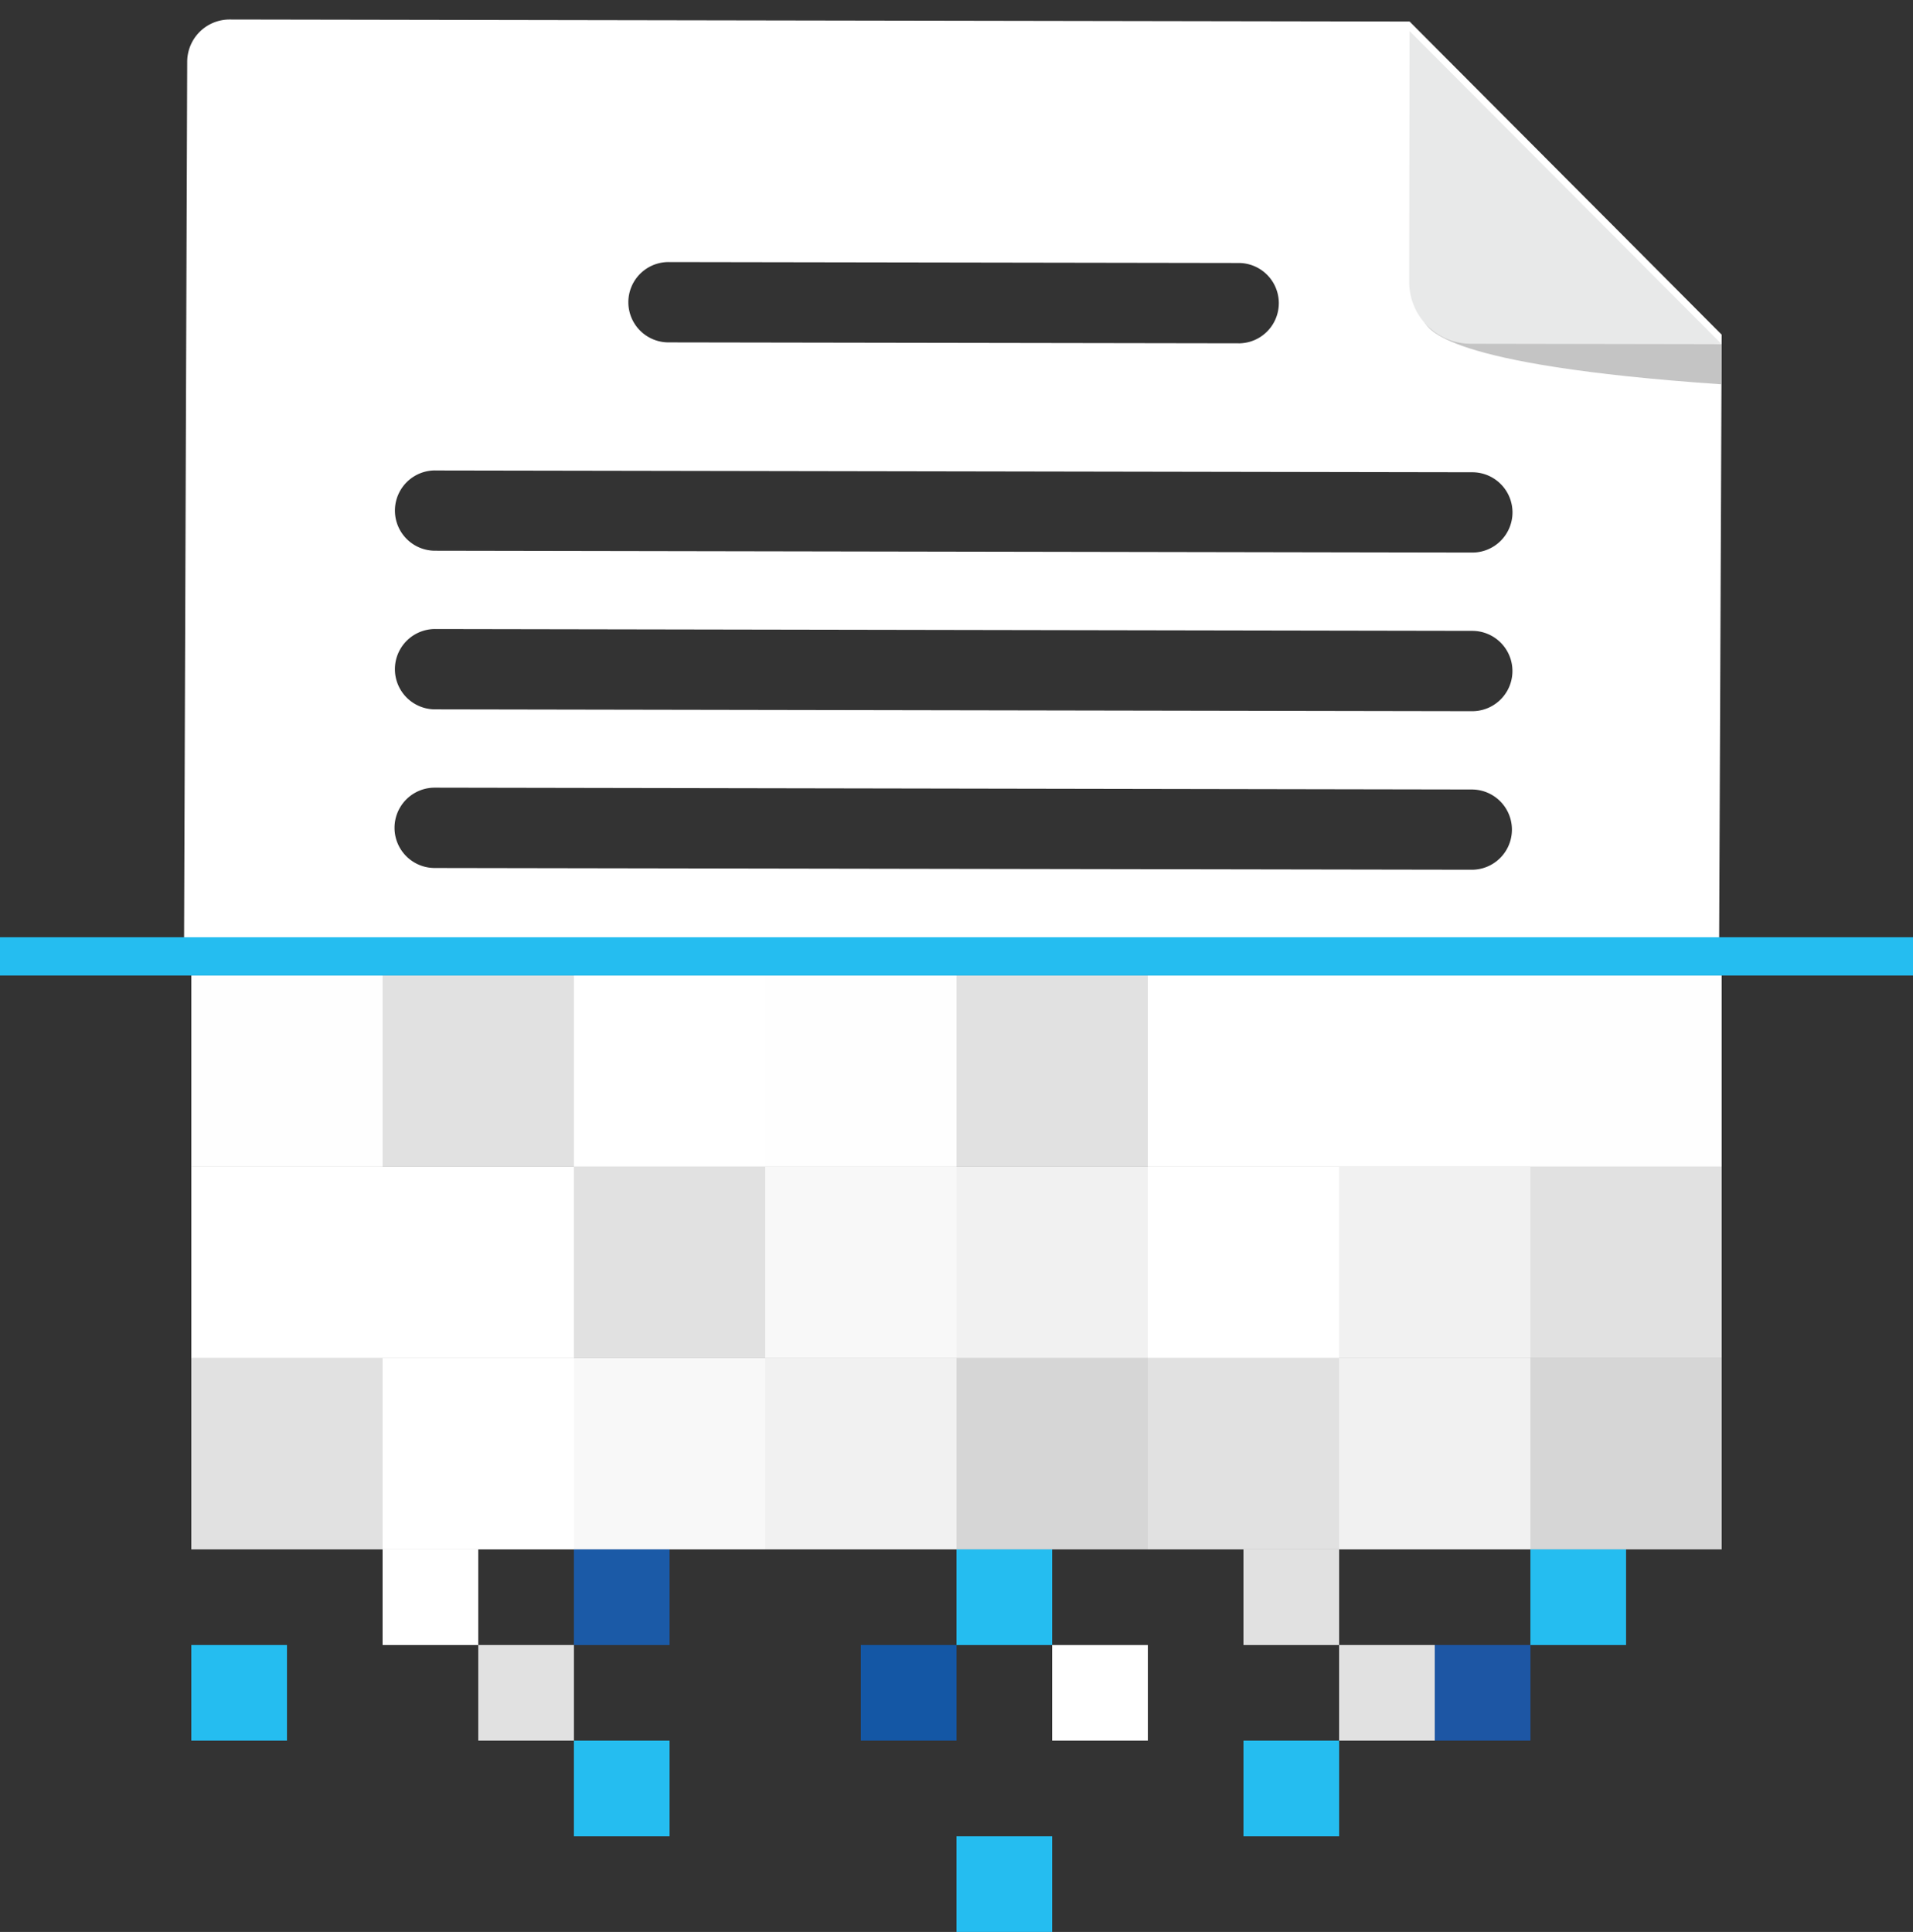
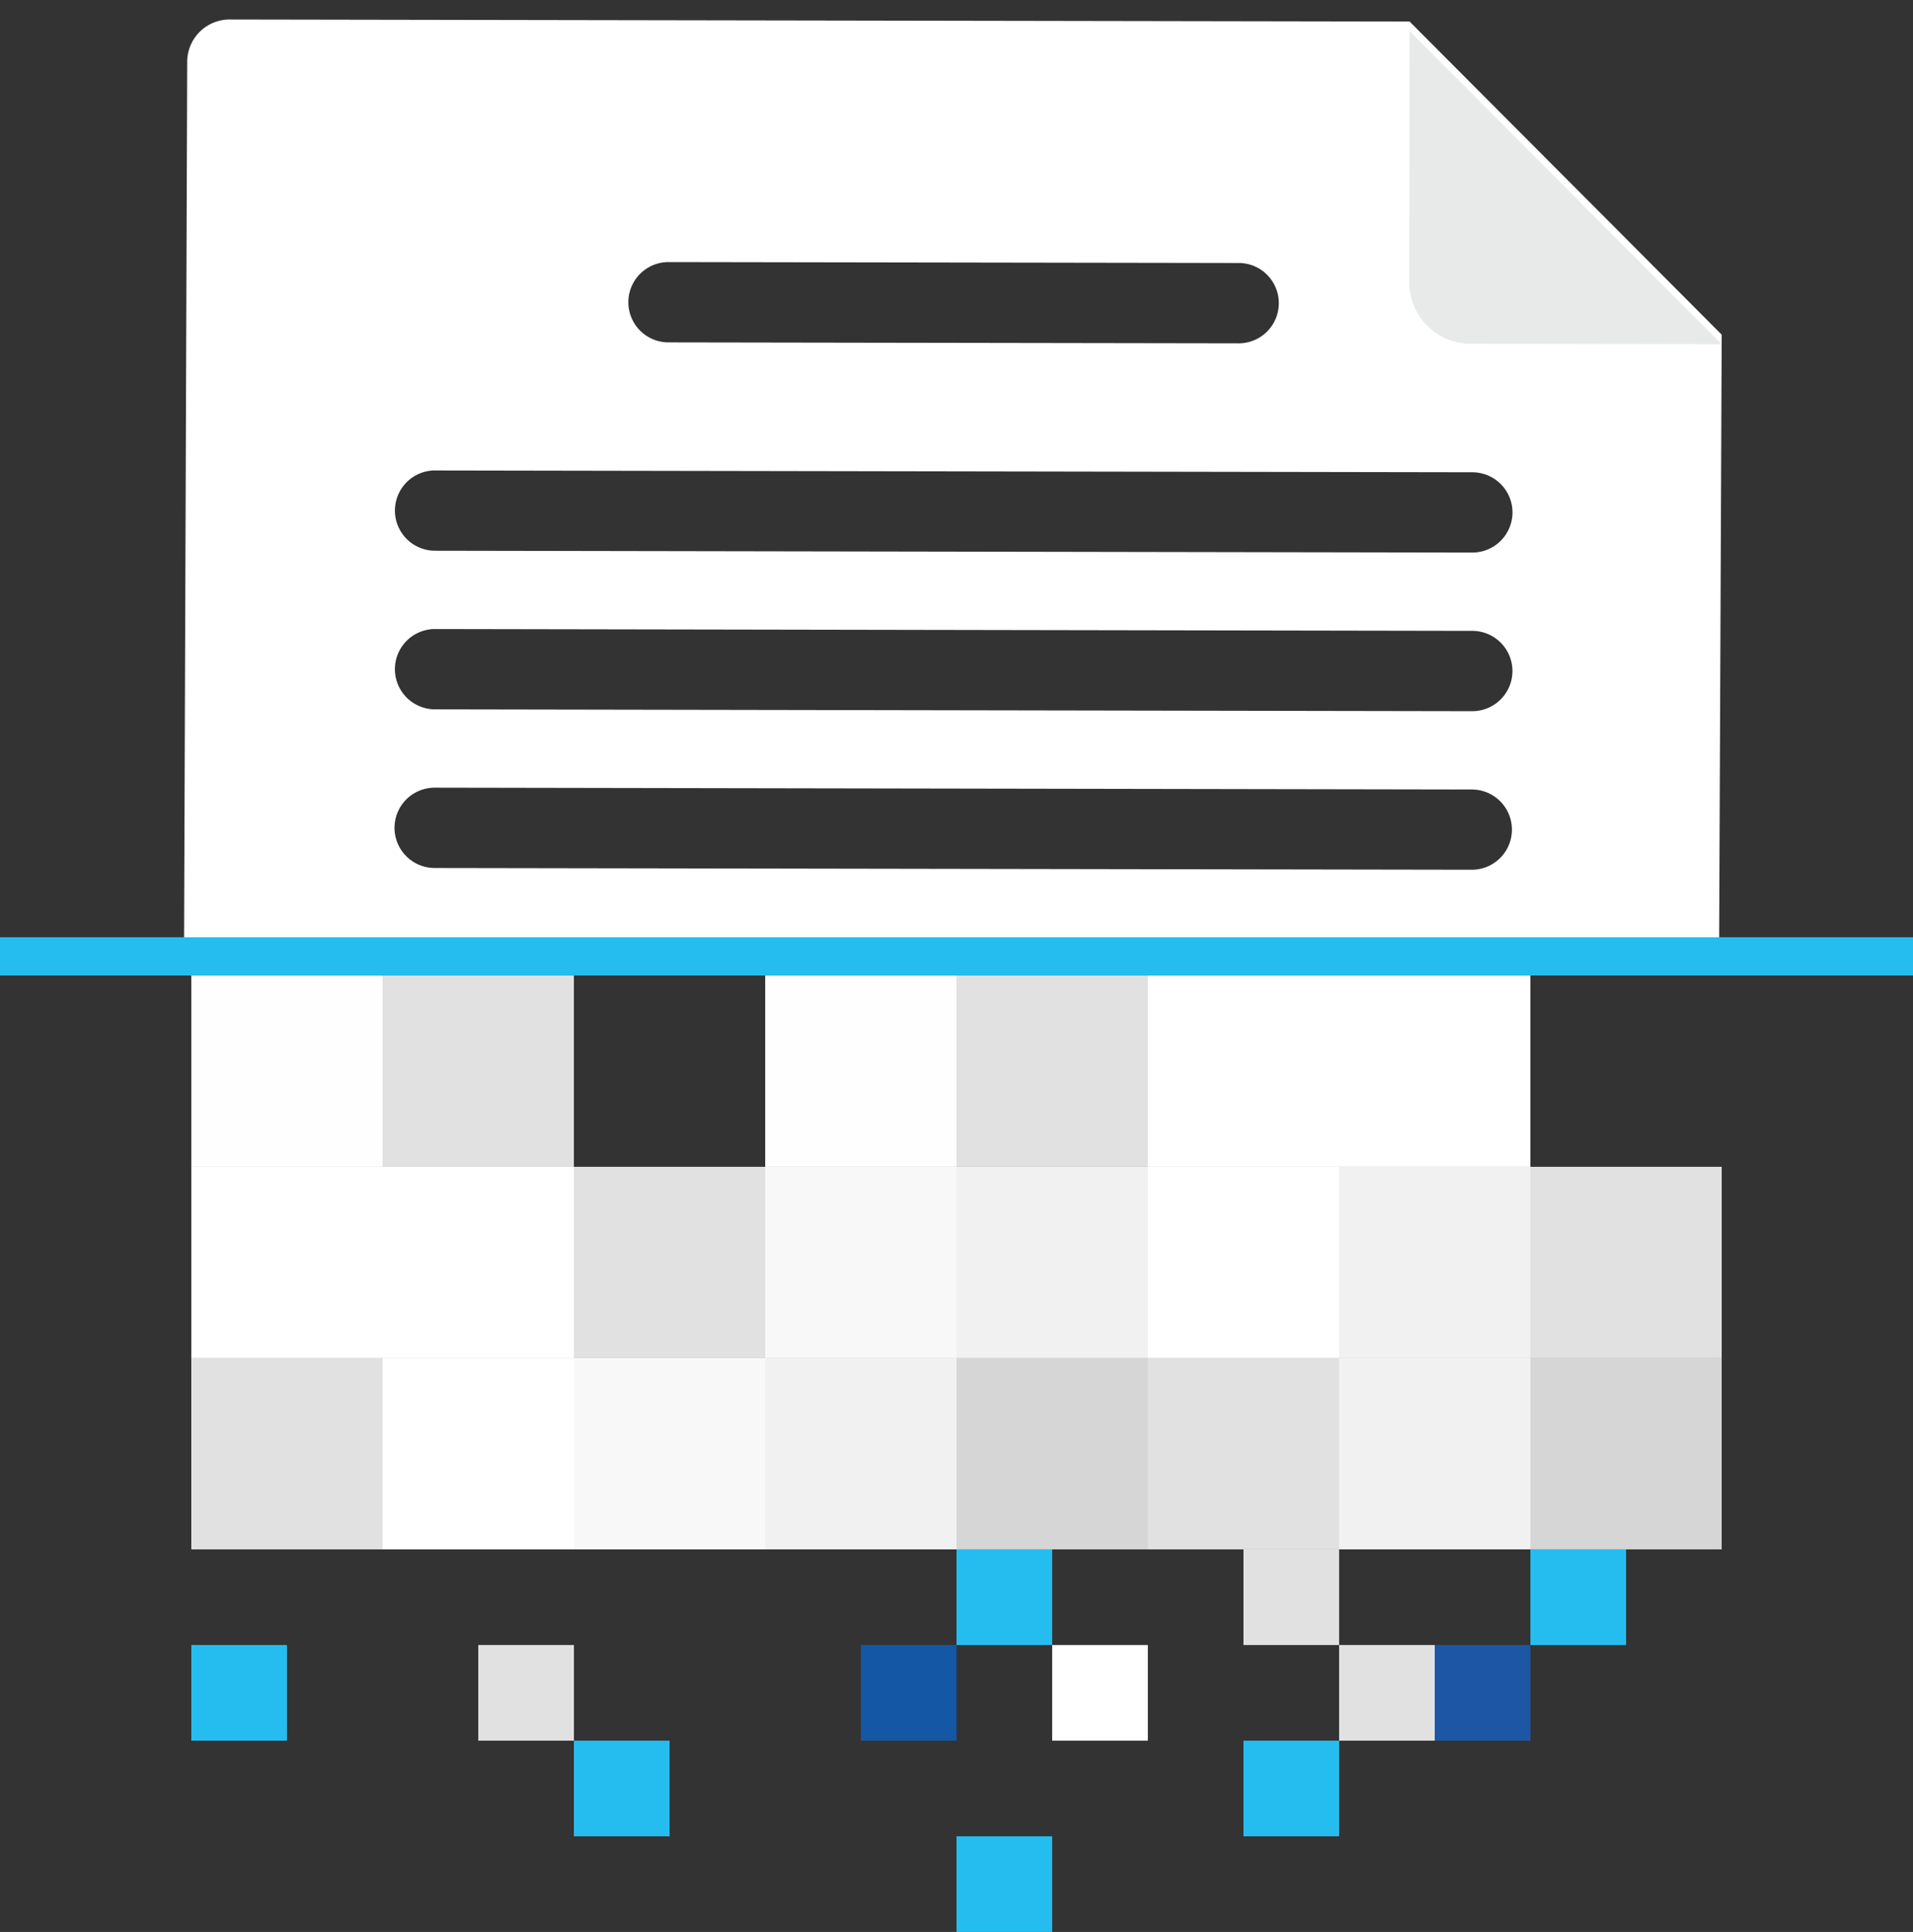
<svg xmlns="http://www.w3.org/2000/svg" width="49.03" height="49.519" viewBox="0 0 49.03 49.519">
  <rect x="0" y="0" width="49.03" height="49.519" fill="#333333" stroke="none" />
  <g id="Group_3672" data-name="Group 3672" transform="translate(0 0.5)">
    <g id="Group_3671" data-name="Group 3671" transform="translate(4.715)">
      <g id="Group_3666" data-name="Group 3666" transform="translate(0 0)">
        <g id="Group_3665" data-name="Group 3665">
          <path id="Exclusion_3" data-name="Exclusion 3" d="M39.343,24.458h0L0,24.389l.083-23.3A1.086,1.086,0,0,1,1.167,0L31.413.052l2.574,2.583,2.749,2.757,2.676,2.686-.069,16.379ZM6.426,19.689h0a1.029,1.029,0,0,0,0,2.059l26.581.045h0a1.028,1.028,0,0,0,0-2.057L6.429,19.689Zm.01-4.066a1.029,1.029,0,0,0,0,2.059l26.583.047h0a1.029,1.029,0,0,0,0-2.059Zm0-4.065h0a1.029,1.029,0,0,0,0,2.058l26.583.047a1.03,1.03,0,0,0,1.031-1.027,1.03,1.03,0,0,0-1.027-1.031L6.443,11.559Zm5.983-5.341a1.029,1.029,0,0,0,0,2.059L27.063,8.3a1.03,1.03,0,0,0,0-2.059Z" fill="#fff" stroke="rgba(0,0,0,0)" stroke-miterlimit="10" stroke-width="1" />
          <g id="Group_3664" data-name="Group 3664" transform="translate(31.403 0.297)">
-             <path id="Path_17651" data-name="Path 17651" d="M976.631,412.088c.137.138.366,1.088,7.617,1.584l0-1.029Z" transform="translate(-976.241 -404.618)" fill="#c4c4c4" />
+             <path id="Path_17651" data-name="Path 17651" d="M976.631,412.088l0-1.029Z" transform="translate(-976.241 -404.618)" fill="#c4c4c4" />
            <path id="Path_17652" data-name="Path 17652" d="M975.406,395.06a1.581,1.581,0,0,0,1.574,1.579l6.435.011-8-8.026Z" transform="translate(-975.406 -388.625)" fill="#e8e9e9" />
          </g>
        </g>
      </g>
    </g>
    <rect id="Rectangle_2924" data-name="Rectangle 2924" width="4.903" height="4.903" transform="translate(4.903 24.504)" fill="#fefefe" />
    <rect id="Rectangle_2925" data-name="Rectangle 2925" width="4.903" height="4.903" transform="translate(9.806 24.504)" fill="#e1e1e1" />
-     <rect id="Rectangle_2926" data-name="Rectangle 2926" width="4.903" height="4.903" transform="translate(14.709 24.504)" fill="#fff" />
    <rect id="Rectangle_2927" data-name="Rectangle 2927" width="4.903" height="4.903" transform="translate(19.612 24.504)" fill="#fefefe" />
    <rect id="Rectangle_2928" data-name="Rectangle 2928" width="4.903" height="4.903" transform="translate(24.515 24.504)" fill="#e1e1e1" />
    <rect id="Rectangle_2929" data-name="Rectangle 2929" width="4.903" height="4.903" transform="translate(29.418 24.504)" fill="#fff" />
    <rect id="Rectangle_2930" data-name="Rectangle 2930" width="4.903" height="4.903" transform="translate(34.321 24.504)" fill="#fff" />
-     <rect id="Rectangle_2931" data-name="Rectangle 2931" width="4.903" height="4.903" transform="translate(39.224 24.504)" fill="#fefefe" />
    <rect id="Rectangle_2932" data-name="Rectangle 2932" width="4.903" height="4.903" transform="translate(4.903 29.407)" fill="#fff" />
    <rect id="Rectangle_2933" data-name="Rectangle 2933" width="4.903" height="4.903" transform="translate(9.806 29.407)" fill="#fff" />
    <rect id="Rectangle_2934" data-name="Rectangle 2934" width="4.903" height="4.903" transform="translate(14.709 29.407)" fill="#e1e1e1" />
    <rect id="Rectangle_2935" data-name="Rectangle 2935" width="4.903" height="4.903" transform="translate(19.612 29.407)" fill="#f8f8f8" />
    <rect id="Rectangle_2936" data-name="Rectangle 2936" width="4.903" height="4.903" transform="translate(24.515 29.407)" fill="#f1f1f1" />
    <rect id="Rectangle_2937" data-name="Rectangle 2937" width="4.903" height="4.903" transform="translate(29.418 29.407)" fill="#fff" />
    <rect id="Rectangle_2938" data-name="Rectangle 2938" width="4.903" height="4.903" transform="translate(34.321 29.407)" fill="#f1f1f1" />
    <rect id="Rectangle_2939" data-name="Rectangle 2939" width="4.903" height="4.903" transform="translate(39.224 29.407)" fill="#e1e1e1" />
    <rect id="Rectangle_2940" data-name="Rectangle 2940" width="4.903" height="4.903" transform="translate(4.903 34.31)" fill="#e1e1e1" />
    <rect id="Rectangle_2941" data-name="Rectangle 2941" width="4.903" height="4.903" transform="translate(9.806 34.31)" fill="#fff" />
    <rect id="Rectangle_2942" data-name="Rectangle 2942" width="4.903" height="4.903" transform="translate(14.709 34.31)" fill="#f8f8f8" />
    <rect id="Rectangle_2943" data-name="Rectangle 2943" width="4.903" height="4.903" transform="translate(19.612 34.31)" fill="#f1f1f1" />
    <rect id="Rectangle_2944" data-name="Rectangle 2944" width="4.903" height="4.903" transform="translate(24.515 34.31)" fill="#d6d6d6" />
    <rect id="Rectangle_2945" data-name="Rectangle 2945" width="4.903" height="4.903" transform="translate(29.418 34.31)" fill="#e1e1e1" />
    <rect id="Rectangle_2946" data-name="Rectangle 2946" width="4.903" height="4.903" transform="translate(34.321 34.31)" fill="#f1f1f1" />
    <rect id="Rectangle_2947" data-name="Rectangle 2947" width="4.903" height="4.903" transform="translate(39.224 34.31)" fill="#d6d6d6" />
-     <rect id="Rectangle_2948" data-name="Rectangle 2948" width="2.452" height="2.452" transform="translate(14.709 39.213)" fill="#1b5aa7" />
    <rect id="Rectangle_2949" data-name="Rectangle 2949" width="2.452" height="2.452" transform="translate(14.709 44.116)" fill="#25bdf0" />
    <rect id="Rectangle_2950" data-name="Rectangle 2950" width="2.452" height="2.452" transform="translate(12.258 41.664)" fill="#e1e1e1" />
    <rect id="Rectangle_2951" data-name="Rectangle 2951" width="2.452" height="2.452" transform="translate(4.903 41.664)" fill="#25bdf0" />
-     <rect id="Rectangle_2952" data-name="Rectangle 2952" width="2.452" height="2.452" transform="translate(9.806 39.213)" fill="#fff" />
    <rect id="Rectangle_2953" data-name="Rectangle 2953" width="2.452" height="2.452" transform="translate(24.515 39.213)" fill="#25bdf0" />
    <rect id="Rectangle_2954" data-name="Rectangle 2954" width="2.452" height="2.452" transform="translate(22.064 41.664)" fill="#1457a5" />
    <rect id="Rectangle_2955" data-name="Rectangle 2955" width="2.452" height="2.452" transform="translate(26.967 41.664)" fill="#fff" />
    <rect id="Rectangle_2956" data-name="Rectangle 2956" width="2.452" height="2.452" transform="translate(24.515 46.567)" fill="#25bdf0" />
    <rect id="Rectangle_2957" data-name="Rectangle 2957" width="2.452" height="2.452" transform="translate(31.87 39.213)" fill="#e1e1e1" />
    <rect id="Rectangle_2958" data-name="Rectangle 2958" width="2.452" height="2.452" transform="translate(31.87 44.116)" fill="#25bdf0" />
    <rect id="Rectangle_2959" data-name="Rectangle 2959" width="2.452" height="2.452" transform="translate(34.321 41.664)" fill="#e1e1e1" />
    <rect id="Rectangle_2960" data-name="Rectangle 2960" width="2.452" height="2.452" transform="translate(36.773 41.664)" fill="#1d56a4" />
    <rect id="Rectangle_2961" data-name="Rectangle 2961" width="2.452" height="2.452" transform="translate(39.224 39.213)" fill="#25bdf0" />
    <rect id="Rectangle_2962" data-name="Rectangle 2962" width="44.127" height="24.515" transform="translate(2.452 24.504)" fill="none" />
    <rect id="Rectangle_2963" data-name="Rectangle 2963" width="49.03" height="0.981" transform="translate(0 23.523)" fill="#25bdf0" />
  </g>
</svg>